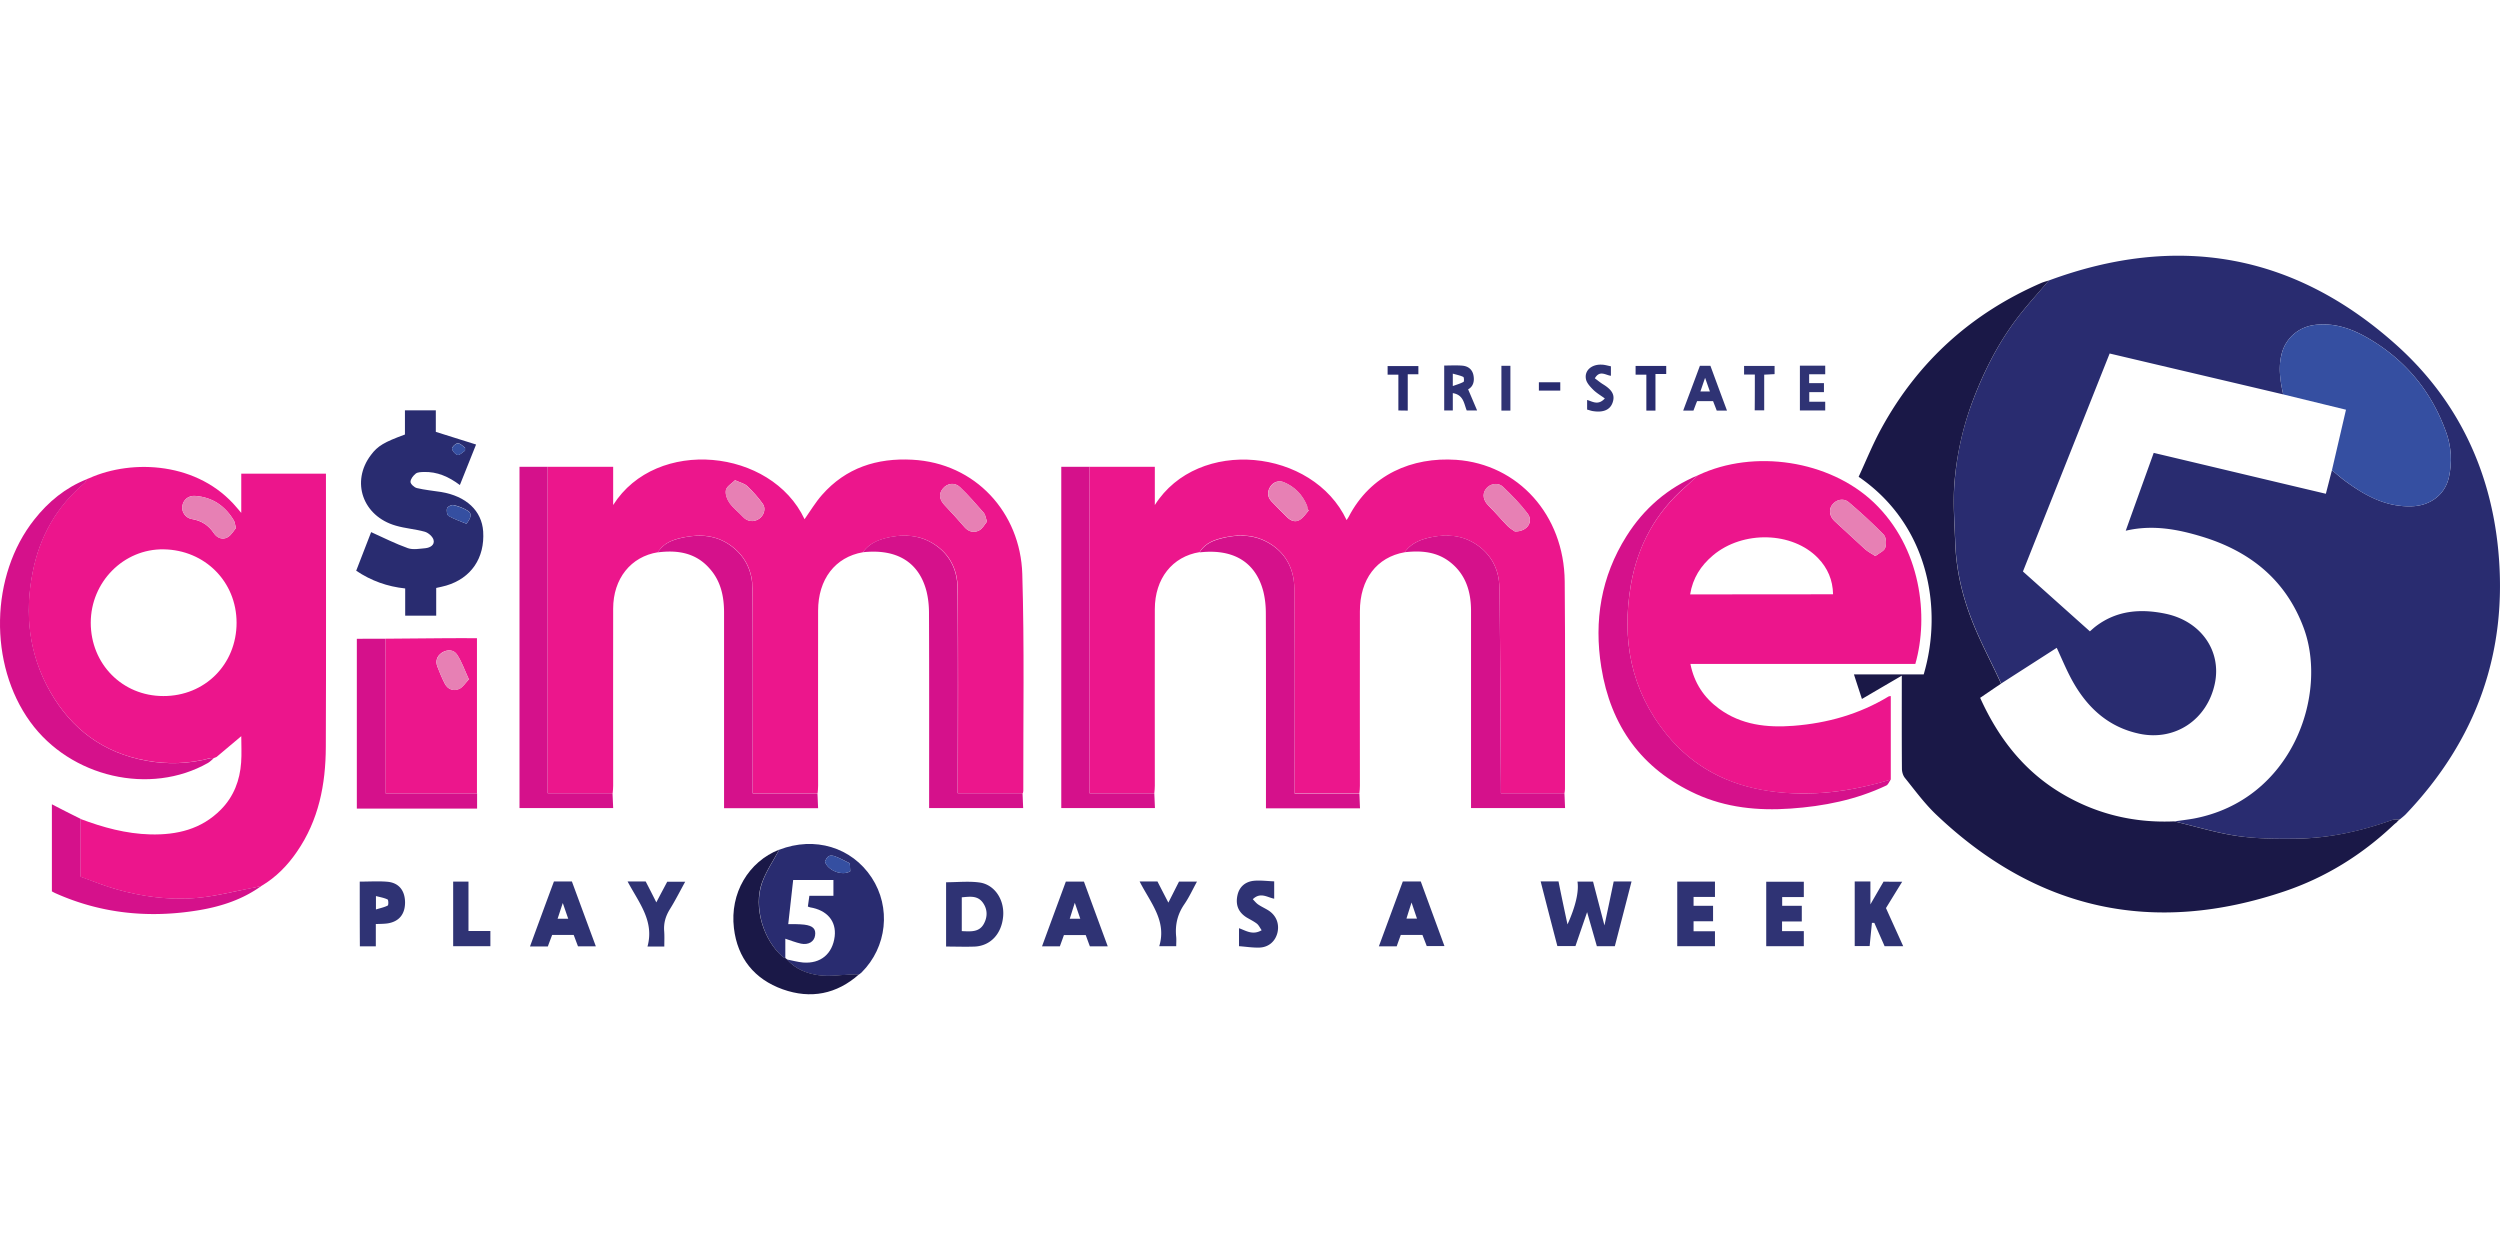
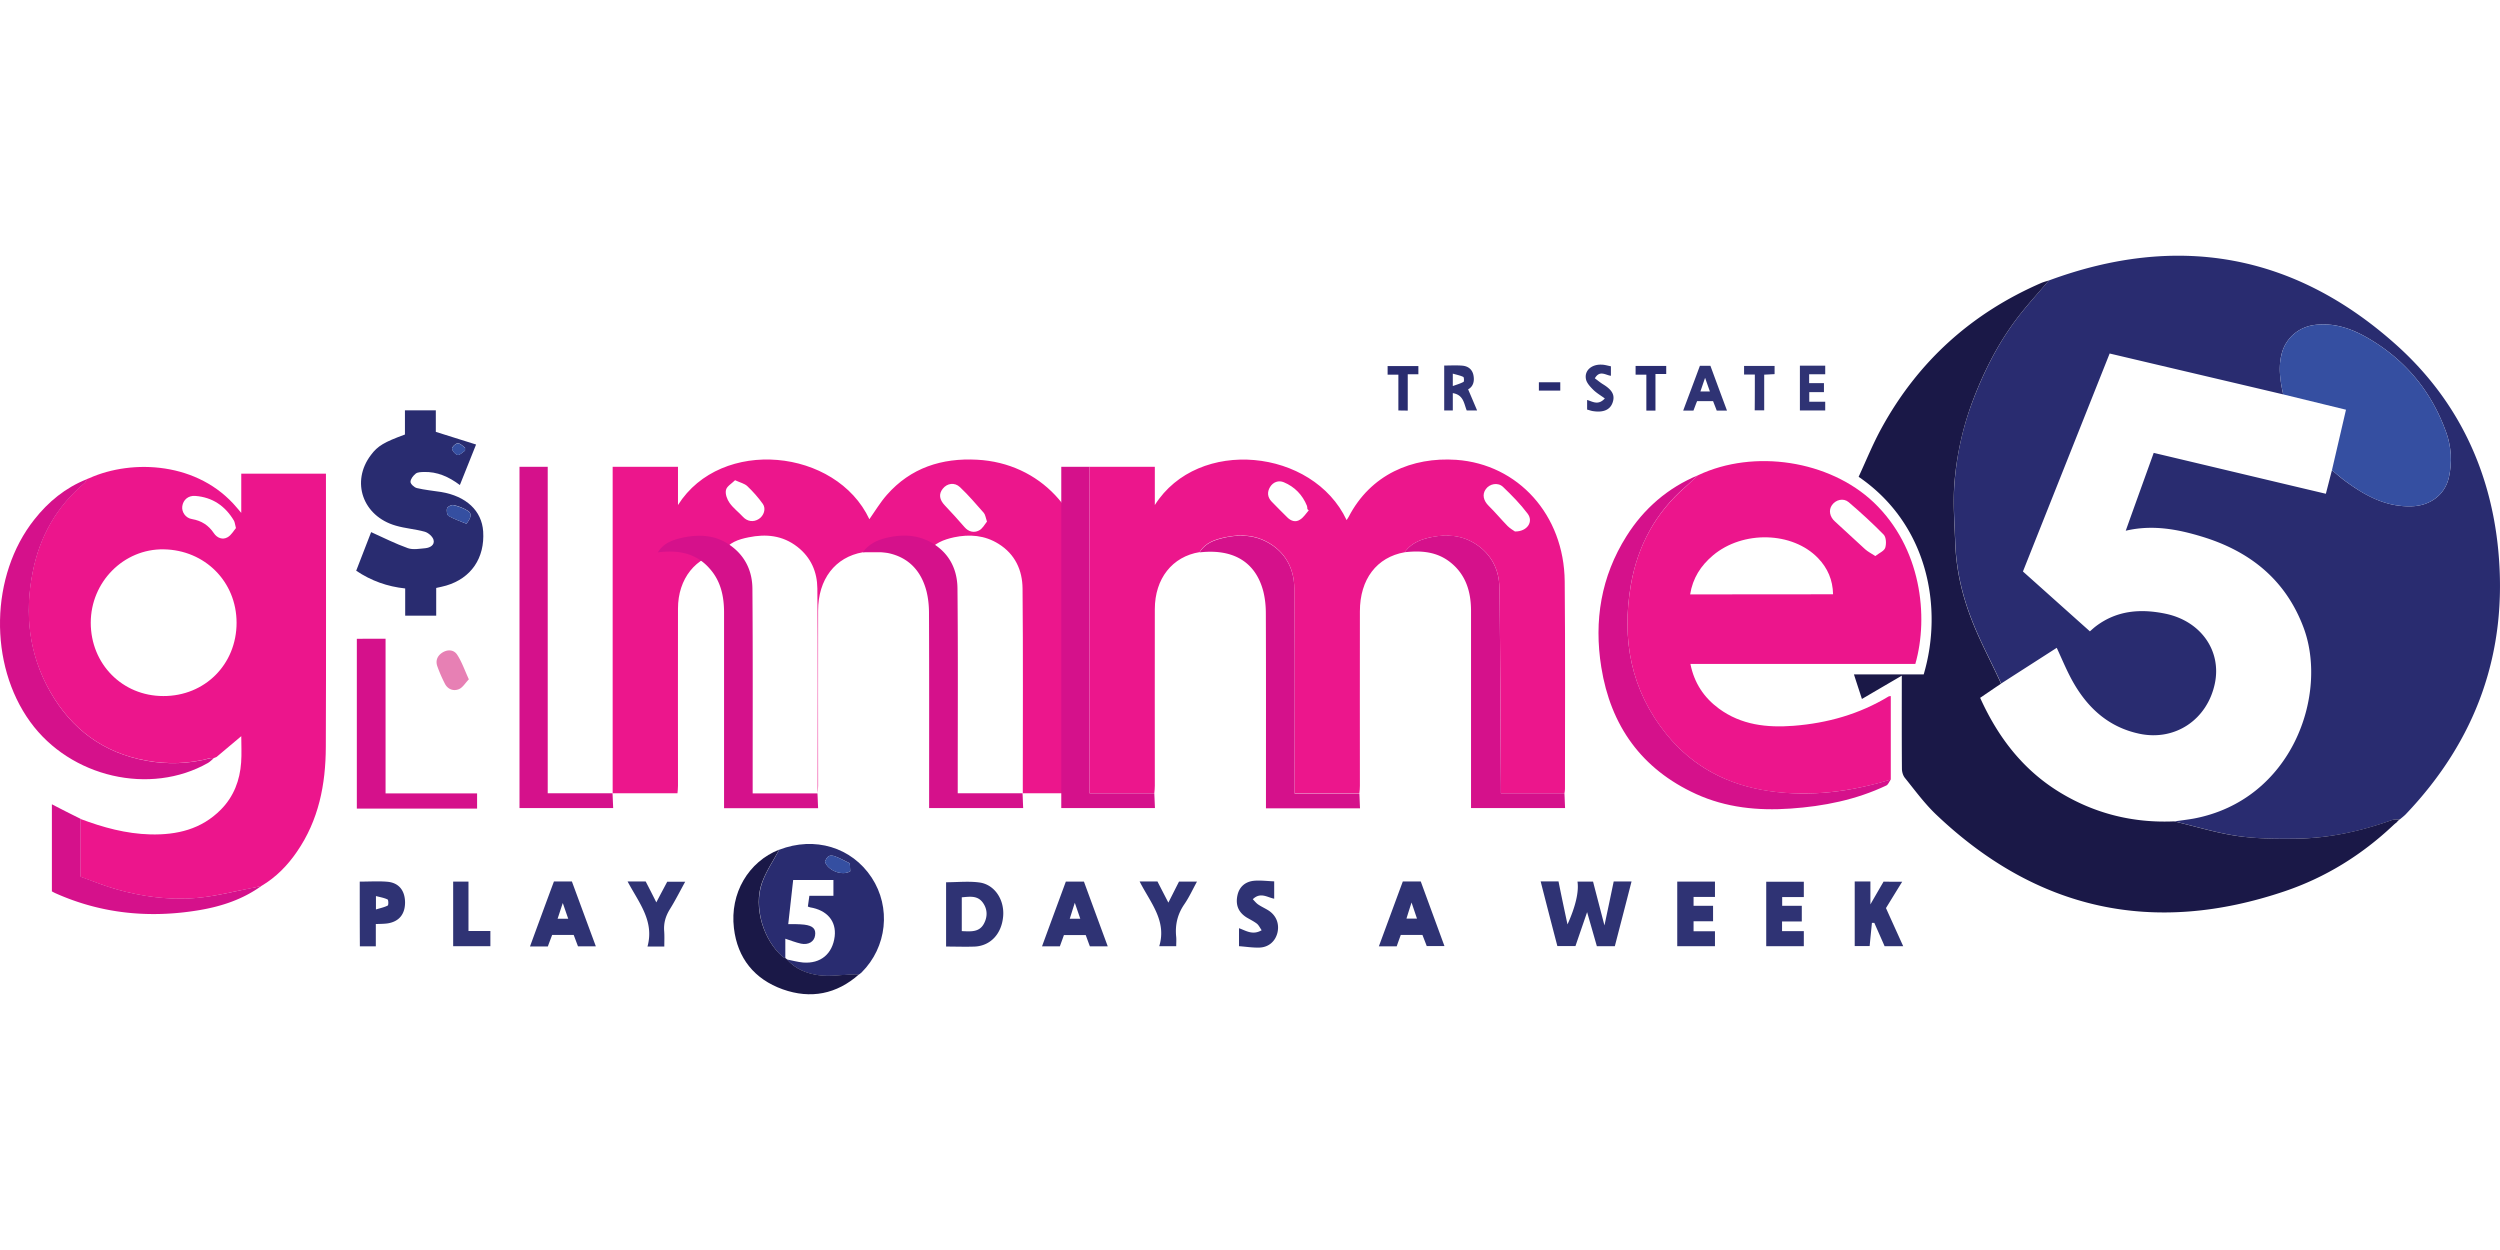
<svg xmlns="http://www.w3.org/2000/svg" viewBox="0 0 529.17 264.58">
  <path fill="#292c70" d="M433.685 59.366c27.196-10.047 51.9-5.707 73.47 13.585 12.86 11.494 20.014 26.338 21.649 43.54 2.063 21.596-4.662 40.218-19.613 55.892-.375.376-.804.697-1.206 1.045-.563.054-1.179-.026-1.688.161-6.591 2.385-13.397 3.858-20.417 3.939-4.126.053-8.306.027-12.352-.59-4.475-.67-8.869-2.036-13.29-3.08 1.367-.188 2.733-.35 4.1-.59 20.899-3.94 28.562-26.339 23.23-40.486-3.832-10.182-11.468-16.184-21.623-19.238-5.144-1.554-10.396-2.519-15.996-1.206 2.01-5.627 3.966-11.04 5.922-16.478 12.218 2.893 24.302 5.787 36.44 8.654.455-1.741.857-3.349 1.286-4.983.857.696 1.688 1.446 2.572 2.116 4.287 3.162 8.788 5.734 14.415 5.52 3.805-.161 6.94-2.412 7.77-6.136.697-3.189.536-6.404-.562-9.485-2.975-8.36-8.253-14.924-15.809-19.533-3.644-2.224-7.502-3.778-11.977-3.242-3.35.402-6.082 2.68-6.993 5.895-.83 2.974-.375 5.894.268 8.815-12.245-2.894-24.49-5.76-36.735-8.655-6.162 15.487-12.245 30.787-18.354 46.14 4.77 4.26 9.459 8.467 14.174 12.673.456-.402.858-.777 1.287-1.098 4.474-3.376 9.511-3.725 14.763-2.626 7.476 1.58 11.843 7.877 10.396 14.763-1.608 7.663-8.413 12.218-15.942 10.638-6.618-1.394-11.12-5.574-14.282-11.334-1.205-2.197-2.17-4.555-3.242-6.86-3.912 2.52-7.85 5.038-11.762 7.556-.134-.268-.241-.562-.375-.83-1.93-4.153-4.1-8.2-5.761-12.46-2.063-5.224-3.35-10.663-3.564-16.317-.16-4.34-.509-8.708-.16-13.022a62.297 62.297 0 0 1 4.046-17.71c2.518-6.512 5.707-12.647 10.074-18.113 1.876-2.332 3.885-4.582 5.841-6.86z" />
-   <path fill="#ec168c" d="M182.652 116.893c-5.868 1.018-9.485 5.707-9.485 12.379-.027 12.352 0 24.704 0 37.056 0 .536-.053 1.072-.107 1.58H159.34v-1.821c0-13.853.054-27.678-.053-41.53-.027-3.484-1.34-6.565-4.234-8.816-3.135-2.438-6.645-2.76-10.315-2.01-2.144.429-4.234 1.099-5.466 3.162-5.734.911-9.485 5.573-9.485 11.95-.027 12.486 0 24.999 0 37.485 0 .536-.054 1.072-.108 1.58h-13.718v-69.1h13.826v8.09c9.136-14.468 33.492-11.976 40.512 3.002 1.206-1.715 2.304-3.564 3.698-5.145 5.064-5.76 11.655-7.85 19.104-7.448 13.397.696 22.882 11.226 23.284 24.168.455 15.3.187 30.599.214 45.925 0 .16-.053.348-.107.509h-13.719v-1.822c0-13.826.08-27.678-.053-41.504-.027-3.885-1.58-7.288-5.064-9.458-2.947-1.85-6.163-2.09-9.458-1.394-2.198.483-4.207 1.26-5.547 3.162zm26.258-6.484c-.294-.884-.348-1.474-.67-1.849-1.634-1.849-3.242-3.751-5.037-5.44-1.152-1.098-2.733-.83-3.644.322-.91 1.126-.723 2.332.429 3.537 1.447 1.5 2.813 3.055 4.18 4.609.857.991 1.983 1.232 3 .723.778-.348 1.233-1.286 1.742-1.902zm-53.32-8.762c-.723.724-1.768 1.286-1.929 2.09-.187.83.241 1.983.777 2.733.777 1.099 1.902 1.93 2.813 2.92s2.224 1.206 3.377.456c1.044-.67 1.554-2.143.857-3.161-.965-1.367-2.09-2.626-3.296-3.778-.59-.563-1.5-.75-2.599-1.26zM230.613 98.807h13.826v8.092c9.164-14.496 33.493-11.95 40.593 3.188.16-.268.322-.455.429-.67 4.635-8.975 13.424-12.727 22.801-12.084 13.076.938 22.802 11.656 22.936 25.723.134 14.63.054 29.285.054 43.942 0 .295-.054.616-.107.91h-13.451v-1.526c-.08-13.987-.107-27.973-.322-41.96-.053-3.805-1.634-7.073-4.983-9.244-2.948-1.929-6.216-2.143-9.566-1.447-2.143.456-4.153 1.233-5.492 3.162-5.922 1.045-9.486 5.707-9.486 12.513-.026 12.298 0 24.597 0 36.922 0 .536-.053 1.072-.107 1.58H274.02v-1.821c0-13.853.08-27.678-.054-41.53-.027-3.832-1.554-7.208-4.984-9.406-2.974-1.902-6.216-2.17-9.592-1.446-2.143.455-4.233 1.098-5.466 3.161-5.787.938-9.485 5.6-9.485 12.084-.027 12.46 0 24.892 0 37.351 0 .536-.053 1.072-.107 1.581h-13.719V98.807zm90.055 13.692c2.626.027 3.966-2.09 2.68-3.778-1.528-2.036-3.35-3.885-5.199-5.654-1.098-1.045-2.84-.67-3.644.456-.83 1.125-.509 2.465.617 3.563 1.393 1.367 2.626 2.867 3.992 4.26.536.537 1.26.938 1.554 1.153zm-43.647-4.475c-.108-.08-.188-.187-.295-.268-.027-.214 0-.455-.08-.67-.938-2.33-2.6-4.045-4.904-5.01-1.072-.456-2.25-.08-2.92 1.018-.643 1.072-.536 2.144.321 3.055 1.099 1.152 2.224 2.25 3.35 3.376.777.777 1.768 1.071 2.652.482.777-.456 1.26-1.286 1.876-1.983z" />
+   <path fill="#ec168c" d="M182.652 116.893c-5.868 1.018-9.485 5.707-9.485 12.379-.027 12.352 0 24.704 0 37.056 0 .536-.053 1.072-.107 1.58v-1.821c0-13.853.054-27.678-.053-41.53-.027-3.484-1.34-6.565-4.234-8.816-3.135-2.438-6.645-2.76-10.315-2.01-2.144.429-4.234 1.099-5.466 3.162-5.734.911-9.485 5.573-9.485 11.95-.027 12.486 0 24.999 0 37.485 0 .536-.054 1.072-.108 1.58h-13.718v-69.1h13.826v8.09c9.136-14.468 33.492-11.976 40.512 3.002 1.206-1.715 2.304-3.564 3.698-5.145 5.064-5.76 11.655-7.85 19.104-7.448 13.397.696 22.882 11.226 23.284 24.168.455 15.3.187 30.599.214 45.925 0 .16-.053.348-.107.509h-13.719v-1.822c0-13.826.08-27.678-.053-41.504-.027-3.885-1.58-7.288-5.064-9.458-2.947-1.85-6.163-2.09-9.458-1.394-2.198.483-4.207 1.26-5.547 3.162zm26.258-6.484c-.294-.884-.348-1.474-.67-1.849-1.634-1.849-3.242-3.751-5.037-5.44-1.152-1.098-2.733-.83-3.644.322-.91 1.126-.723 2.332.429 3.537 1.447 1.5 2.813 3.055 4.18 4.609.857.991 1.983 1.232 3 .723.778-.348 1.233-1.286 1.742-1.902zm-53.32-8.762c-.723.724-1.768 1.286-1.929 2.09-.187.83.241 1.983.777 2.733.777 1.099 1.902 1.93 2.813 2.92s2.224 1.206 3.377.456c1.044-.67 1.554-2.143.857-3.161-.965-1.367-2.09-2.626-3.296-3.778-.59-.563-1.5-.75-2.599-1.26zM230.613 98.807h13.826v8.092c9.164-14.496 33.493-11.95 40.593 3.188.16-.268.322-.455.429-.67 4.635-8.975 13.424-12.727 22.801-12.084 13.076.938 22.802 11.656 22.936 25.723.134 14.63.054 29.285.054 43.942 0 .295-.054.616-.107.91h-13.451v-1.526c-.08-13.987-.107-27.973-.322-41.96-.053-3.805-1.634-7.073-4.983-9.244-2.948-1.929-6.216-2.143-9.566-1.447-2.143.456-4.153 1.233-5.492 3.162-5.922 1.045-9.486 5.707-9.486 12.513-.026 12.298 0 24.597 0 36.922 0 .536-.053 1.072-.107 1.58H274.02v-1.821c0-13.853.08-27.678-.054-41.53-.027-3.832-1.554-7.208-4.984-9.406-2.974-1.902-6.216-2.17-9.592-1.446-2.143.455-4.233 1.098-5.466 3.161-5.787.938-9.485 5.6-9.485 12.084-.027 12.46 0 24.892 0 37.351 0 .536-.053 1.072-.107 1.581h-13.719V98.807zm90.055 13.692c2.626.027 3.966-2.09 2.68-3.778-1.528-2.036-3.35-3.885-5.199-5.654-1.098-1.045-2.84-.67-3.644.456-.83 1.125-.509 2.465.617 3.563 1.393 1.367 2.626 2.867 3.992 4.26.536.537 1.26.938 1.554 1.153zm-43.647-4.475c-.108-.08-.188-.187-.295-.268-.027-.214 0-.455-.08-.67-.938-2.33-2.6-4.045-4.904-5.01-1.072-.456-2.25-.08-2.92 1.018-.643 1.072-.536 2.144.321 3.055 1.099 1.152 2.224 2.25 3.35 3.376.777.777 1.768 1.071 2.652.482.777-.456 1.26-1.286 1.876-1.983z" />
  <path fill="#ec158c" d="M18.94 101.192c9.138-4.073 23.097-3.403 31.216 6.296.241.295.509.59.91 1.072v-8.306h17.926v1.34c0 18.836.054 37.672-.027 56.508-.027 7.931-1.5 15.514-6.136 22.212-1.982 2.894-4.394 5.36-7.448 7.181-.563.134-1.099.295-1.662.402-4.072.75-8.145 1.849-12.244 2.197-5.68.483-11.334-.294-16.854-1.849-2.572-.723-5.064-1.768-7.583-2.652v-12.245c4.77 1.795 9.646 3.135 14.79 3.269 5.628.134 10.799-1.072 14.925-5.252 2.733-2.76 4.02-6.19 4.287-9.967.134-1.849.027-3.725.027-5.573-1.742 1.473-3.483 2.92-5.225 4.394-.214.08-.429.187-.643.268l.027-.027c-.268 0-.536-.027-.804.027-4.448 1.206-8.922 1.34-13.45.509-9.084-1.634-15.81-6.645-20.337-14.55-4.555-7.93-5.493-16.531-3.725-25.4 1.474-7.475 5.038-13.826 10.932-18.782.241-.188.349-.563.51-.858v.027c.187-.08.401-.16.589-.241zm31.135 30.625c0-8.681-6.698-15.406-15.433-15.54-8.44-.134-15.433 6.886-15.433 15.54 0 8.735 6.698 15.514 15.353 15.514 8.788.027 15.513-6.698 15.513-15.514zm-.133-20.042c-.215-.83-.242-1.259-.43-1.58-1.848-3.109-4.554-4.957-8.198-5.225-1.474-.107-2.546.83-2.733 2.197-.16 1.179.67 2.492 2.063 2.706 2.01.348 3.51 1.313 4.635 3 .67.992 1.85 1.475 2.92.832.778-.456 1.26-1.367 1.743-1.93z" />
  <path fill="#1a1847" d="M433.685 59.366c-1.956 2.305-3.992 4.528-5.868 6.886-4.367 5.466-7.556 11.602-10.074 18.113a64.166 64.166 0 0 0-4.046 17.71c-.348 4.315 0 8.682.16 13.023.215 5.653 1.501 11.093 3.564 16.317 1.661 4.26 3.832 8.307 5.76 12.46.135.268.242.562.376.83-1.474.992-2.92 1.983-4.421 3.001 3.751 8.306 9.03 15.22 16.827 19.988 7.422 4.529 15.54 6.538 24.221 6.163 4.421 1.045 8.816 2.412 13.29 3.081 4.073.59 8.253.643 12.352.59 7.02-.08 13.826-1.581 20.417-3.939.51-.187 1.126-.107 1.688-.16-.134.133-.268.24-.402.374s-.24.268-.375.402l-.107-.08.107.054c-.107.08-.187.16-.294.24l.026-.026c-.107.107-.214.188-.321.295-6.645 6.27-14.281 11.012-22.882 13.933-27.866 9.458-52.57 4.072-73.898-16.238-2.438-2.33-4.448-5.09-6.591-7.743-.402-.51-.617-1.286-.617-1.93-.053-6.51-.026-13.021-.026-19.693-2.814 1.635-5.547 3.242-8.44 4.93-.59-1.822-1.126-3.43-1.689-5.198h14.764c4.153-14.013.965-31.75-13.772-41.825 1.58-3.403 3-6.94 4.823-10.262 7.77-14.201 19.157-24.436 34.001-30.84.51-.188.992-.322 1.447-.456z" />
  <path fill="#ec158c" d="M359.466 100.575c11.816-5.573 27.758-3.134 37.136 5.761 10.075 9.592 11.682 24.142 8.816 34.19h-47.613c.803 4.045 2.867 7.127 6.028 9.458 4.743 3.483 10.155 4.072 15.809 3.644 7.18-.563 13.933-2.465 20.122-6.217.107-.053.241-.053.455-.08v17.684c-8.413 2.545-16.987 3.724-25.775 2.438-8.708-1.286-16.05-5.09-21.65-11.95-7.61-9.35-9.592-20.149-7.583-31.75 1.42-8.226 5.225-15.246 11.629-20.766.884-.83 1.742-1.634 2.626-2.412zM388 125.79c-.053-3.028-1.152-5.547-3.161-7.637-5.413-5.653-15.943-5.921-22.266-.59-2.572 2.171-4.287 4.824-4.823 8.253 10.128-.026 20.15-.026 30.25-.026zm8.95-8.092c.803-.643 1.848-1.045 2.09-1.742.267-.83.214-2.224-.322-2.786-2.358-2.412-4.85-4.69-7.422-6.886-1.125-.938-2.733-.51-3.537.643-.75 1.071-.455 2.492.643 3.456 2.144 1.93 4.234 3.939 6.377 5.868.563.51 1.26.857 2.17 1.447z" />
  <path fill="#292c70" d="M85.712 91.975v-5.118h6.537v4.555c2.92.91 5.654 1.768 8.52 2.68-1.205 3.027-2.304 5.733-3.429 8.573-2.331-1.741-4.796-2.867-7.69-2.76-.562.027-1.26.027-1.661.349-.536.429-1.099 1.152-1.099 1.742 0 .455.804 1.179 1.34 1.312 1.688.402 3.43.563 5.145.831 5.305.884 8.6 3.966 8.895 8.333.375 5.627-2.545 9.914-7.797 11.468-.67.214-1.366.321-2.143.509v5.868h-6.565v-5.76c-3.778-.403-7.18-1.609-10.37-3.752 1.1-2.867 2.225-5.707 3.163-8.172 2.625 1.179 5.144 2.465 7.797 3.403 1.098.375 2.465.107 3.697 0 1.018-.108 2.01-.697 1.715-1.769-.188-.696-1.099-1.5-1.849-1.715-2.01-.562-4.126-.696-6.136-1.286-7.02-2.01-9.565-9.324-5.251-14.978 1.42-1.902 2.786-2.706 7.18-4.313zm13.021 18.89c.885-1.18 1.287-2.09.322-2.734-.911-.59-1.983-.991-3.055-1.232-.402-.107-1.232.321-1.366.67-.16.482-.027 1.447.321 1.634 1.18.697 2.52 1.125 3.778 1.661zm-.294-15.488v-.616c-.51-.348-1.045-.964-1.554-.938-.456.027-1.26.804-1.206 1.153.08.509.723 1.232 1.206 1.312.455.08 1.045-.589 1.554-.91z" />
-   <path fill="#ec168c" d="M81.612 135.193c4.26-.026 8.547-.08 12.808-.107 2.143-.027 4.26 0 6.537 0v32.85H81.585c.027-11.066.027-21.891.027-32.743zm17.63 8.601c-.91-1.983-1.5-3.724-2.491-5.225-.724-1.098-2.09-1.152-3.242-.402-1.019.697-1.394 1.742-.938 2.921.482 1.26.991 2.492 1.607 3.67.643 1.207 1.85 1.555 2.975 1.073.803-.322 1.34-1.26 2.09-2.037z" />
  <g fill="#d5118b">
    <path d="M359.466 100.575c-.884.804-1.742 1.608-2.626 2.385-6.404 5.52-10.182 12.567-11.629 20.766-2.01 11.601-.026 22.4 7.583 31.75 5.6 6.886 12.942 10.664 21.65 11.95 8.788 1.313 17.335.134 25.775-2.438-.321.429-.535 1.099-.964 1.286-6.404 3.028-13.236 4.395-20.256 4.877-6.913.482-13.639-.188-19.989-3.081-11.548-5.279-18.086-14.442-20.068-26.848-1.581-9.833-.054-19.185 5.332-27.732 3.67-5.84 8.734-10.235 15.192-12.915zM115.935 98.807v69.102h13.719c.053 1.018.08 2.036.134 3.135H109.96V98.807h5.975zM230.613 98.807v69.102h13.719c.054 1.018.08 2.036.134 3.135h-19.828V98.807h5.975zM18.378 101.433c-.16.295-.268.643-.509.857-5.895 4.957-9.458 11.307-10.932 18.783-1.768 8.869-.804 17.47 3.725 25.4 4.528 7.905 11.226 12.889 20.336 14.55 4.528.83 9.003.67 13.45-.51.242-.08.537-.026.805-.026-.402.321-.75.723-1.206.991-12.245 6.967-29.125 3.082-37.646-8.681-8.842-12.191-8.493-31.027.858-42.817 2.974-3.778 6.591-6.752 11.12-8.547z" />
  </g>
  <path fill="#292c70" d="M164.941 179.859c7.503-2.894 15.327-.536 19.56 5.895 4.153 6.323 3.269 14.71-2.144 20.095-.16.16-.348.268-.509.402-.482 0-.991.027-1.473.027-2.358.08-4.77.482-7.074.16-2.492-.348-4.957-1.286-6.725-3.349 1.125.215 2.25.536 3.403.643 3.724.295 6.243-1.822 6.698-5.52.375-3.241-1.608-5.572-5.225-6.162-.134-.027-.24-.08-.455-.16.107-.724.214-1.447.321-2.278h5.091v-3.35h-8.52c-.349 3.109-.697 6.163-1.045 9.352h1.688c.59.027 1.152.027 1.741.107 1.822.241 2.465.911 2.251 2.304-.187 1.286-1.393 2.037-2.974 1.715-1.099-.241-2.17-.67-3.323-1.045v4.126c-.16-.08-.348-.107-.482-.214-4.126-3.537-6.27-10.557-4.448-15.701.858-2.492 2.412-4.716 3.644-7.047zm15.032 4.555c-.027-.59-.08-1.179-.107-1.688-3.644-1.822-4.395-2.331-5.252-.375.51 1.822 3.617 3.161 5.359 2.063z" />
  <g fill="#d5118b">
    <path d="M297.33 116.893c1.34-1.902 3.35-2.706 5.493-3.162 3.35-.723 6.618-.482 9.566 1.447 3.322 2.17 4.93 5.44 4.983 9.244.215 13.987.215 27.973.322 41.96v1.527h13.45c.054 1.018.08 2.036.135 3.135H311.37v-41.719c0-4.045-1.072-7.69-4.395-10.315-2.84-2.25-6.19-2.519-9.645-2.117zM253.924 116.92c1.26-2.063 3.35-2.68 5.466-3.162 3.376-.723 6.618-.455 9.592 1.447 3.403 2.17 4.957 5.546 4.984 9.405.134 13.852.054 27.678.054 41.53v1.822h13.718c.054 1.019.08 2.037.134 3.135h-19.908v-1.554c0-13.236.027-26.499-.026-39.735 0-1.554-.161-3.135-.536-4.636-1.635-6.243-6.377-9.056-13.478-8.252zM139.246 116.92c1.26-2.063 3.322-2.706 5.466-3.162 3.697-.75 7.207-.429 10.316 2.01 2.893 2.25 4.206 5.358 4.233 8.815.107 13.852.054 27.678.054 41.53v1.823h13.718c.054 1.018.08 2.036.134 3.134H153.26v-41.423c0-3.43-.696-6.672-3.054-9.298-2.92-3.349-6.78-3.965-10.96-3.43zM182.652 116.893c1.34-1.902 3.35-2.706 5.493-3.162 3.296-.696 6.538-.455 9.458 1.394 3.483 2.197 5.038 5.573 5.064 9.458.134 13.826.054 27.678.054 41.504v1.822h13.718c.054 1.018.08 2.036.134 3.135h-19.908v-1.554c0-13.237.027-26.5-.026-39.736 0-1.554-.161-3.135-.536-4.635-1.608-6.163-6.324-9.003-13.45-8.226zM81.612 135.193v32.743h19.372v3.215H75.53v-35.93c2.036-.028 4.072-.028 6.082-.028zM17.065 173.321v12.245c2.492.884 5.01 1.93 7.583 2.653 5.493 1.554 11.146 2.33 16.853 1.848 4.127-.348 8.173-1.42 12.245-2.197.563-.107 1.126-.268 1.661-.402-3.938 2.867-8.44 4.368-13.182 5.172-10.477 1.768-20.685.803-30.465-3.564-.241-.107-.482-.241-.777-.402V170.24a260.016 260.016 0 0 0 6.082 3.081z" />
  </g>
  <path fill="#1a1847" d="M166.576 203.063c1.768 2.063 4.233 3 6.725 3.349 2.304.321 4.716-.08 7.074-.161.482-.027.991-.027 1.473-.027-4.769 4.234-10.262 5.279-16.156 3.189-6.002-2.144-9.593-6.592-10.343-12.942-.884-7.422 3.081-14.067 9.592-16.639-1.259 2.331-2.786 4.555-3.67 7.02-1.85 5.118.294 12.165 4.447 15.701.134.108.322.161.483.215.107.107.24.214.375.295z" />
  <g fill="#2f3374">
    <path d="M331.788 195.667c1.714-3.778 2.438-6.94 2.116-9.056h3.296c.75 2.92 1.527 5.868 2.411 9.27.724-3.375 1.34-6.323 1.956-9.297h3.778c-1.179 4.609-2.358 9.137-3.536 13.692h-3.805c-.643-2.25-1.286-4.501-2.063-7.208-.911 2.653-1.688 4.904-2.465 7.181h-3.832a1989.281 1989.281 0 0 1-3.537-13.692h3.778c.59 2.948 1.206 5.868 1.903 9.11zM200.256 200.356v-13.611c2.411 0 4.796-.268 7.1.054 3.189.455 5.252 3.644 4.984 7.1-.295 3.698-2.6 6.243-5.922 6.457-2.036.08-4.045 0-6.162 0zm3.322-3.269c1.85.08 3.698.295 4.69-1.58.776-1.447.776-3.028-.215-4.421-1.152-1.608-2.813-1.286-4.475-1.153v7.154zM117.248 186.584h3.805c1.661 4.502 3.349 9.083 5.064 13.719h-3.778c-.295-.777-.59-1.581-.911-2.412h-4.555c-.295.804-.616 1.608-.911 2.439h-3.778c1.688-4.609 3.35-9.137 5.064-13.746zm3.028 7.878c-.375-1.045-.697-2.01-1.152-3.323-.456 1.34-.75 2.304-1.099 3.323h2.25zM234.472 200.303h-3.778c-.295-.75-.563-1.528-.884-2.385H225.2c-.268.777-.563 1.554-.857 2.385h-3.778c1.688-4.609 3.349-9.11 5.037-13.692h3.832c1.66 4.528 3.322 9.056 5.037 13.692zm-5.815-5.841c-.375-1.126-.723-2.09-1.152-3.376-.428 1.313-.723 2.304-1.071 3.376h2.223zM300.733 186.584c1.662 4.555 3.323 9.057 5.01 13.665h-3.75c-.268-.723-.59-1.527-.911-2.358H296.5c-.295.83-.59 1.608-.858 2.412h-3.777c1.714-4.636 3.376-9.164 5.064-13.719h3.804zm-.803 7.85c-.376-1.098-.697-2.062-1.153-3.402-.428 1.34-.75 2.331-1.071 3.403h2.224zM402.63 186.638c-1.178 1.902-2.277 3.697-3.429 5.573 1.18 2.626 2.385 5.278 3.644 8.065h-3.938c-.697-1.608-1.447-3.269-2.17-4.93h-.51c-.16 1.608-.321 3.215-.482 4.903h-3.162v-13.665h3.323v4.85c1.071-1.876 1.929-3.35 2.786-4.823 1.286.027 2.546.027 3.939.027zM381.812 189.88h-4.582v1.849h4.153v3.322h-4.18v2.036h4.609v3.189h-7.958v-13.638h7.958v3.242zM358.474 194.998v2.116h4.529v3.162h-7.985v-13.665h7.985v3.242h-4.529v1.876h4.127v3.269h-4.127zM76.146 186.611c2.01 0 3.939-.134 5.841.027 2.438.214 3.725 1.849 3.751 4.367 0 2.519-1.286 4.073-3.697 4.448-.777.107-1.581.107-2.492.134v4.716h-3.376c-.027-4.528-.027-9.057-.027-13.692zm3.43 3.055v2.84c.937-.295 1.768-.456 2.492-.83.187-.108.16-1.18-.027-1.287-.724-.348-1.554-.482-2.465-.723zM269.706 186.557v3.671c-1.447-.268-2.894-1.473-4.528.107.428.456.75.858 1.152 1.126.67.455 1.393.777 2.09 1.205 1.688 1.045 2.411 2.814 1.983 4.716-.43 1.822-1.822 3.108-3.778 3.189-1.447.053-2.894-.188-4.368-.295v-3.805c1.474.51 2.867 1.554 4.796.429-.375-.536-.616-1.072-1.018-1.393-.67-.51-1.447-.885-2.17-1.313-1.742-1.099-2.385-2.653-1.93-4.716.376-1.715 1.608-2.894 3.591-3.055 1.367-.107 2.76.08 4.18.134zM132.842 186.584h3.832a319.901 319.901 0 0 1 2.25 4.421c.804-1.554 1.554-2.947 2.305-4.367h3.804c-1.125 2.036-2.09 3.965-3.242 5.814-.91 1.474-1.34 2.947-1.205 4.662.08 1.045.026 2.117.026 3.242h-3.563c1.5-5.412-1.849-9.324-4.207-13.772zM241.224 186.584h3.778c.723 1.42 1.474 2.867 2.304 4.475.804-1.581 1.5-2.974 2.25-4.448h3.806c-.911 1.661-1.662 3.322-2.68 4.796-1.474 2.144-1.983 4.421-1.715 6.94.054.616 0 1.232 0 1.929h-3.59c1.634-5.386-1.902-9.244-4.153-13.692zM95.92 186.611h3.242v10.45h4.635v3.215H95.92v-13.665zM310.754 82.41c.643 1.5 1.233 2.893 1.903 4.474h-2.197c-.59-1.42-.643-3.296-2.948-3.671v3.67h-1.822v-9.511c1.286 0 2.572-.08 3.859.027 1.125.107 2.01.696 2.304 1.902.321 1.42-.054 2.545-1.099 3.108zm-3.242-.697c.911-.322 1.635-.536 2.278-.885.134-.08.107-.964-.054-1.045-.67-.321-1.393-.455-2.224-.696v2.626zM356.277 86.91c1.206-3.242 2.385-6.35 3.537-9.485h2.224a2610.25 2610.25 0 0 0 3.51 9.486h-2.17c-.241-.644-.51-1.313-.777-2.01h-3.376c-.268.643-.51 1.313-.777 2.01h-2.17zm3.644-4.045h2.01c-.322-.911-.616-1.742-1.018-2.894-.402 1.152-.67 1.956-.992 2.894zM380.981 77.399h5.36v1.822h-3.404v1.875h3.135V83h-3.108v2.036h3.376v1.849h-5.359v-9.485zM340.978 77.533v2.01c-1.125-.135-2.358-1.26-3.403.535.59.429 1.125.884 1.688 1.233 2.036 1.232 2.626 2.357 2.063 3.938-.536 1.5-1.956 2.117-4.153 1.769-.402-.054-.777-.215-1.232-.322V84.66c1.152.321 2.33 1.232 3.75-.322-.883-.643-1.714-1.125-2.41-1.795-.644-.643-1.42-1.447-1.581-2.277-.376-1.822 1.178-3.162 3.268-3.082.67 0 1.313.215 2.01.349zM371.443 79.274h-2.278v-1.822h6.458v1.742c-.697.027-1.394.08-2.198.107v7.556h-2.01c.028-2.465.028-4.957.028-7.583z" />
  </g>
  <path fill="#292c70" d="M295.99 86.884V79.3h-2.277v-1.822h6.511v1.742h-2.25v7.69c-.67-.027-1.233-.027-1.983-.027zM348.48 86.91v-7.609h-2.277v-1.849h6.484v1.715h-2.278v7.744h-1.929z" />
-   <path fill="#2f3374" d="M319.704 86.91H317.8v-9.485h1.903v9.486z" />
  <path fill="#292c70" d="M325.732 80.909h4.528v1.768h-4.528V80.91zM507.235 174.205c.134-.134.24-.268.375-.402a5.144 5.144 0 0 0-.375.402z" />
  <path fill="#d5118b" d="M45.199 160.46c.214-.08.429-.187.643-.268-.214.107-.429.188-.643.268zM18.94 101.192c-.187.08-.374.16-.562.268.16-.107.375-.188.563-.268z" />
  <path fill="#292c70" d="M506.618 174.714c.108-.107.215-.187.322-.294-.107.107-.214.187-.322.294zM506.913 174.447c.107-.08.188-.161.295-.242-.08.08-.188.161-.295.242z" />
  <path fill="#354fa1" d="M493.597 99.53c.99-4.233 1.956-8.466 2.974-12.807l-13.29-3.242c-.643-2.92-1.125-5.814-.268-8.815.91-3.242 3.644-5.493 6.993-5.895 4.448-.536 8.333 1.018 11.977 3.242 7.583 4.635 12.834 11.173 15.809 19.533 1.098 3.081 1.259 6.296.562 9.485-.83 3.698-3.938 5.975-7.77 6.136-5.627.214-10.128-2.331-14.415-5.52-.884-.67-1.715-1.42-2.572-2.116z" />
  <g fill="#e780b4">
-     <path d="M208.91 110.409c-.536.616-.991 1.554-1.741 1.902-1.018.51-2.144.268-3.001-.723a113.665 113.665 0 0 0-4.18-4.609c-1.152-1.205-1.367-2.411-.429-3.537s2.492-1.42 3.644-.321c1.795 1.688 3.403 3.59 5.037 5.44.349.374.376.964.67 1.848zM155.59 101.647c1.099.51 2.01.724 2.572 1.26 1.206 1.152 2.332 2.411 3.296 3.778.724 1.018.188 2.491-.857 3.161-1.152.75-2.465.536-3.376-.455s-2.037-1.85-2.814-2.92c-.536-.751-.964-1.903-.777-2.734.215-.804 1.26-1.393 1.956-2.09zM320.668 112.499c-.295-.215-1.018-.616-1.554-1.18-1.366-1.392-2.626-2.893-3.992-4.26-1.126-1.098-1.447-2.41-.617-3.563.804-1.125 2.573-1.474 3.644-.455 1.85 1.768 3.671 3.617 5.198 5.653 1.26 1.715-.053 3.832-2.679 3.805zM277.02 108.024c-.589.67-1.098 1.5-1.821 1.983-.911.59-1.876.295-2.653-.482-1.125-1.126-2.25-2.224-3.35-3.376-.883-.911-.99-1.983-.32-3.055.67-1.098 1.848-1.474 2.92-1.018 2.304.965 3.965 2.68 4.903 5.01.08.188.054.43.08.67a.76.76 0 0 0 .242.268zM49.942 111.775c-.483.563-.965 1.474-1.742 1.93-1.099.643-2.278.16-2.92-.831-1.153-1.715-2.626-2.68-4.636-3.001-1.366-.241-2.224-1.527-2.063-2.706.214-1.367 1.26-2.278 2.733-2.197 3.67.268 6.35 2.116 8.199 5.225.187.321.214.75.429 1.58zM396.95 117.697c-.91-.59-1.607-.938-2.17-1.447-2.143-1.93-4.233-3.939-6.377-5.868-1.071-.964-1.366-2.385-.643-3.456.777-1.152 2.412-1.581 3.537-.643 2.572 2.197 5.09 4.447 7.422 6.886.536.562.616 1.956.322 2.786-.242.697-1.287 1.126-2.09 1.742z" />
-   </g>
+     </g>
  <path fill="#354fa1" d="M98.733 110.864c-1.259-.535-2.599-.964-3.778-1.634-.348-.188-.482-1.152-.321-1.634.134-.376.964-.778 1.366-.67 1.072.268 2.144.643 3.055 1.232.965.616.563 1.527-.322 2.706zM98.439 95.377c-.51.349-1.099.992-1.554.938-.483-.08-1.126-.804-1.206-1.313-.054-.348.75-1.125 1.206-1.152.509-.027 1.045.59 1.554.938v.59z" />
  <path fill="#e780b4" d="M99.242 143.794c-.75.777-1.286 1.715-2.063 2.063-1.125.483-2.33.108-2.974-1.071a29.854 29.854 0 0 1-1.607-3.671c-.456-1.18-.08-2.224.937-2.92 1.152-.778 2.519-.724 3.242.401.965 1.474 1.554 3.215 2.465 5.198z" />
  <path fill="#354fa1" d="M179.973 184.414c-1.742 1.098-4.877-.214-5.359-2.063.857-1.983 1.608-1.447 5.252.375.053.482.08 1.098.107 1.688z" />
  <title>Gimme 5 at New Hampshire Lottery</title>
</svg>